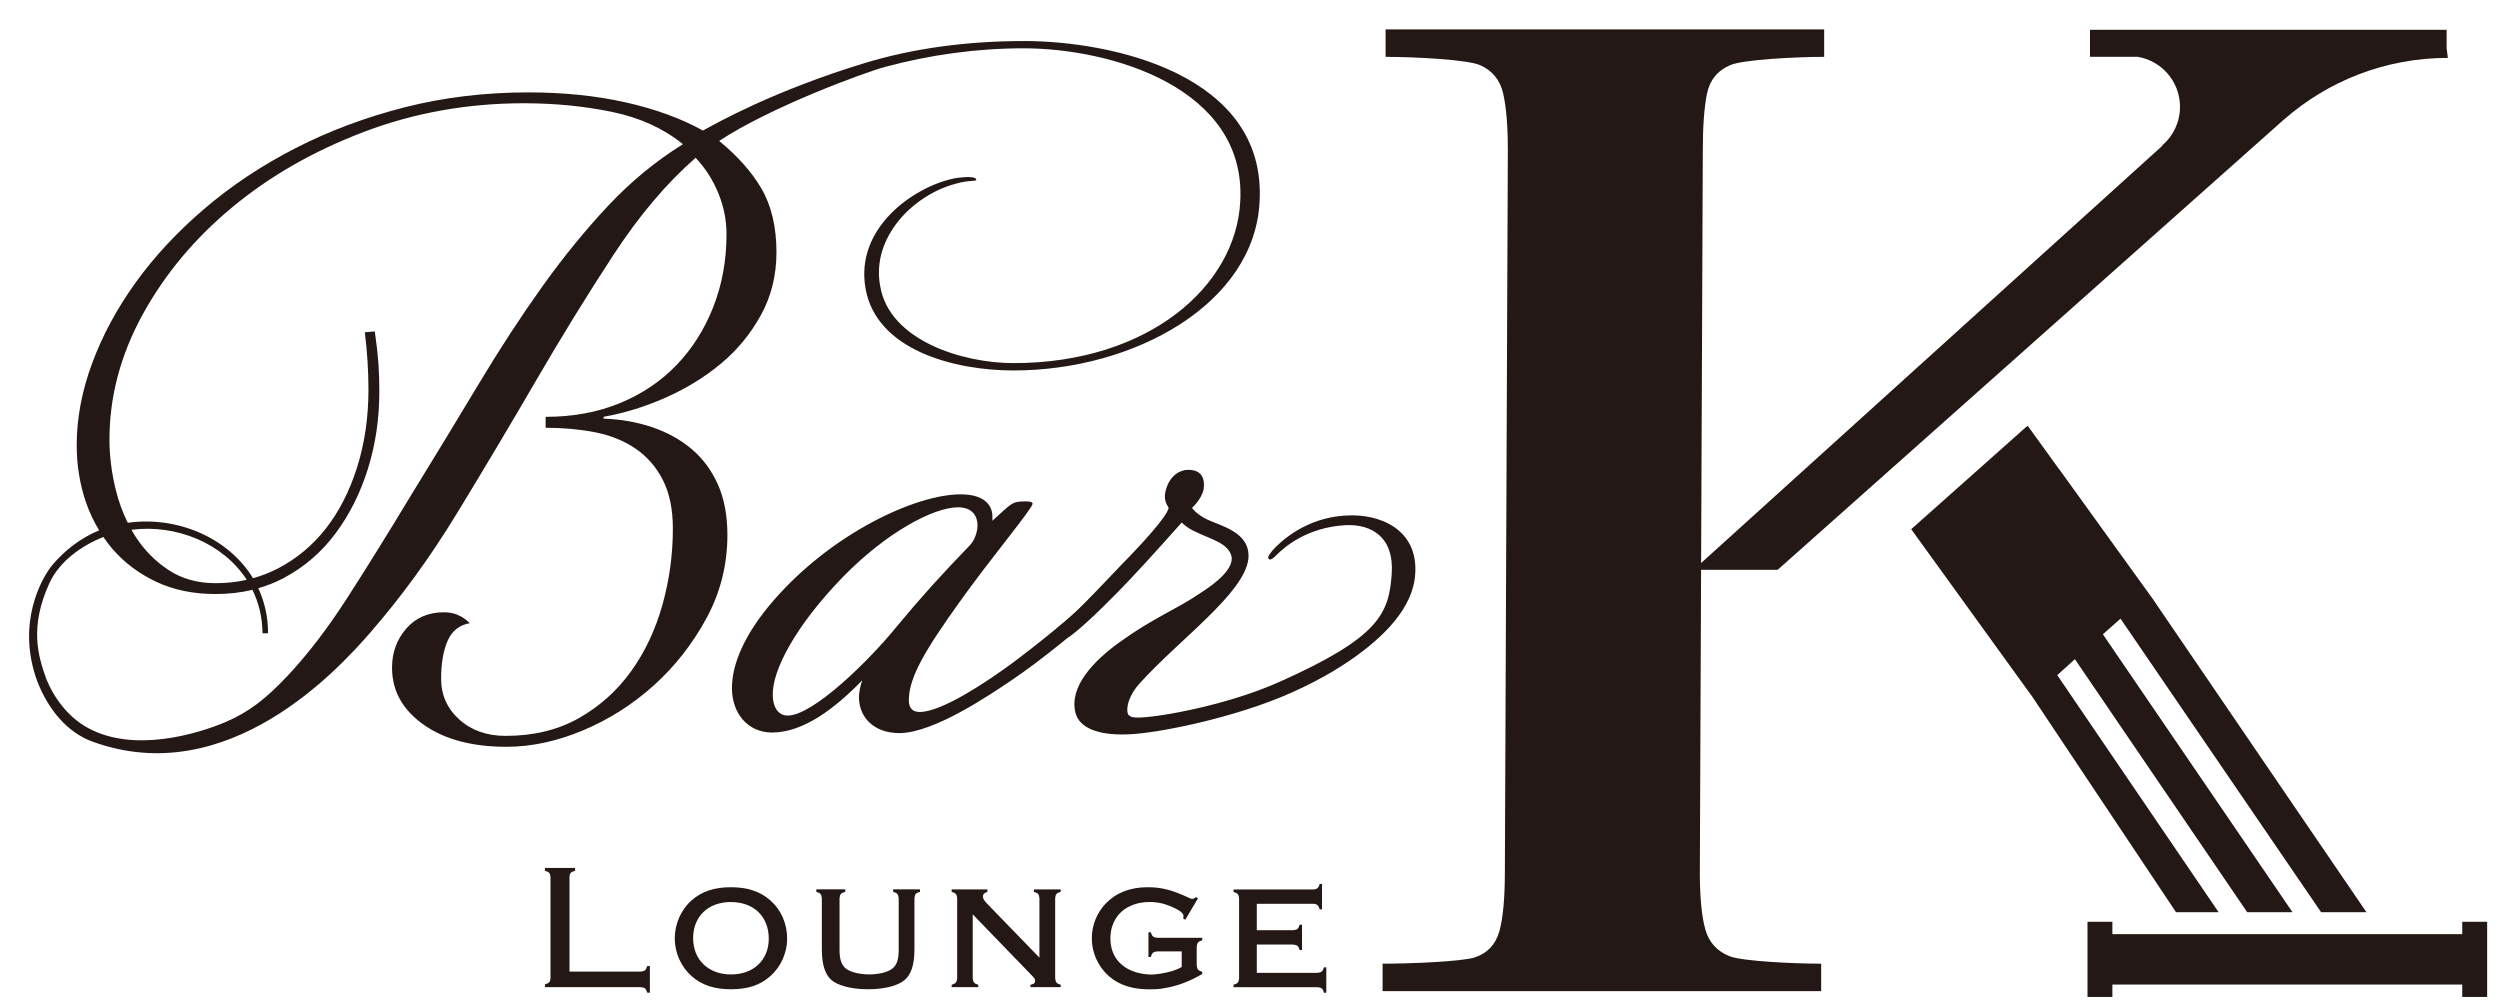
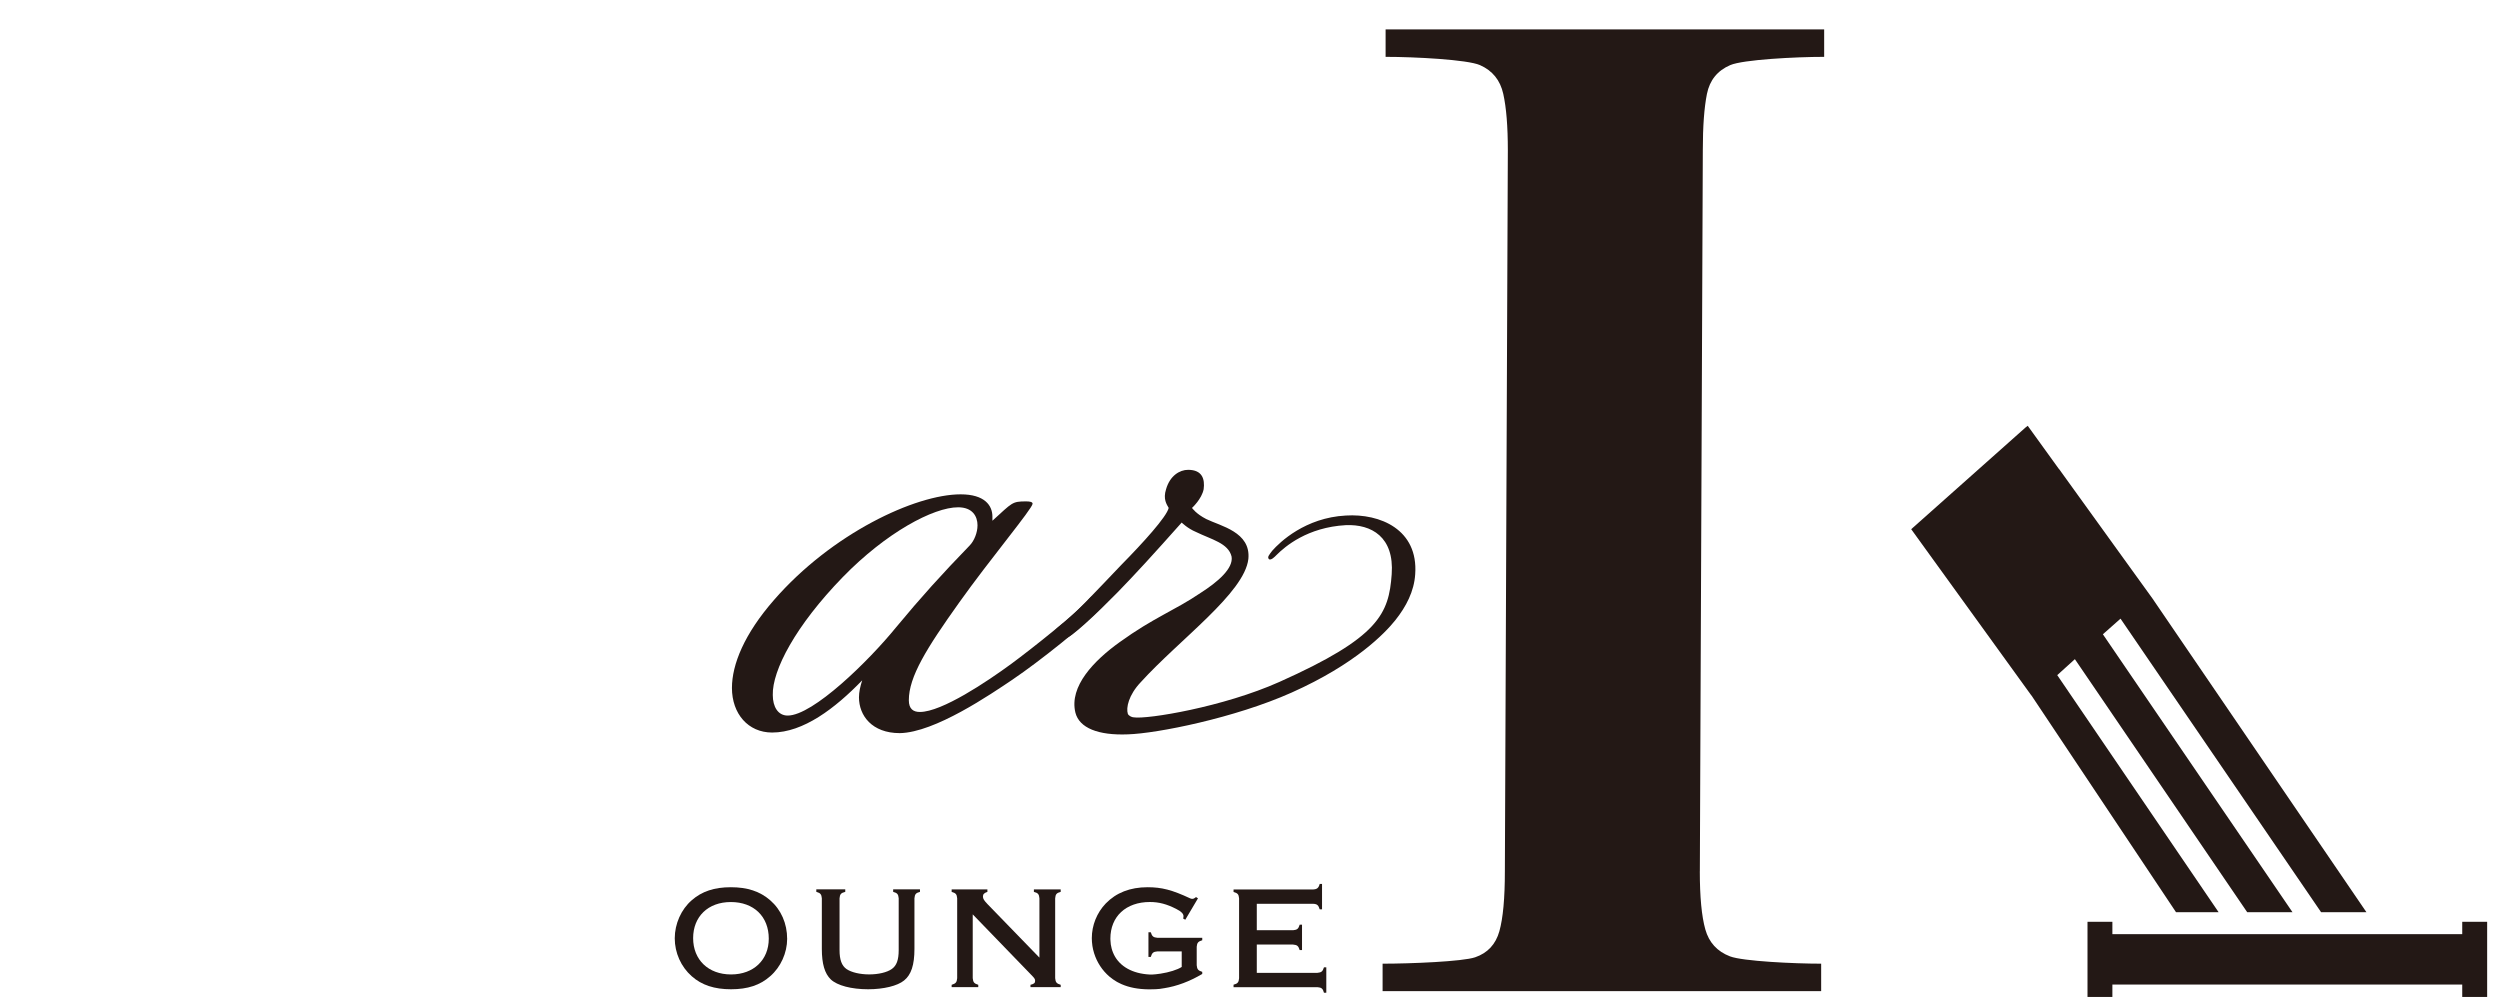
<svg xmlns="http://www.w3.org/2000/svg" id="_レイヤー_1" data-name="レイヤー 1" viewBox="0 0 673.28 270.41">
  <defs>
    <style>
      .cls-1 {
        fill: #231815;
      }
    </style>
  </defs>
  <g>
    <path class="cls-1" d="M457.78,234.64c0,6.9.49,12.11,1.48,15.65.99,3.53,3.2,5.95,6.65,7.27,3.45,1.32,17.32,1.97,24.55,1.97v7.39h-118.11v-7.39c7.55,0,21.55-.57,24.92-1.72,3.36-1.15,5.54-3.49,6.53-7.02.99-3.53,1.48-8.91,1.48-16.14l.8-194.21c0-6.41-.41-11.46-1.23-15.15-.82-3.7-2.92-6.28-6.28-7.76-3.37-1.48-17.53-2.22-25.41-2.22v-7.39h118.11v7.39c-7.72,0-21.84.74-25.29,2.22-3.45,1.48-5.54,4.07-6.28,7.76-.74,3.69-1.11,8.75-1.11,15.15l-.8,194.21Z" />
-     <path class="cls-1" d="M615.1,32.2c11.78-10.34,27.23-16.61,44.14-16.61l-.33-2.6v-4.97h-96.05v7.27h12.79c6.49,1.06,11.45,6.68,11.45,13.48,0,4.15-1.85,7.88-4.78,10.38l.05.08-126.26,114.22h22.64l136.34-121.26Z" />
    <polygon class="cls-1" points="663.11 248.25 663.11 251.58 568.89 251.58 568.89 248.25 562.19 248.25 562.19 268.49 568.89 268.49 568.89 265.15 663.11 265.15 663.11 268.49 669.82 268.49 669.82 248.25 663.11 248.25" />
    <polygon class="cls-1" points="625.1 245.67 637.31 245.67 579.94 161.56 579.95 161.55 570.03 147.81 554.5 126.27 554.48 126.29 546.09 114.67 545.51 115.12 514.71 142.52 547.06 187.28 547.08 187.27 586.03 245.67 597.5 245.67 554.04 181.82 558.79 177.52 605.2 245.67 617.4 245.67 566.33 170.82 571.08 166.61 625.1 245.67" />
  </g>
  <path class="cls-1" d="M272.86,182.91c-6.11,4.11-21.12,14.38-30.54,14.53-7.5,0-10.99-4.74-10.99-9.64,0-1.42.35-3,.87-4.58-7.33,7.58-15.88,14.06-24.26,14.06-6.46,0-10.82-5.06-10.82-12.01,0-6.32,3.32-14.53,11.34-23.7,15.53-17.85,38.04-28.44,50.26-28.44,6.46,0,8.55,3,8.55,6v1.11c5.41-4.9,5.24-5.21,9.08-5.21,1.05,0,1.74.16,1.74.63,0,1.26-11.52,15.01-19.72,26.54-8.9,12.48-13.61,20.06-13.61,26.38,0,2.37,1.22,3.16,2.97,3.16,5.93,0,18.15-8.21,24.61-12.95,5.58-4.11,18.15-14.06,21.29-17.85.52-.47,1.22-.63,1.92-.63,1.05,0,1.92.47,1.92,1.42,0,.47-.35,1.26-1.05,2.05-4.01,4.42-16.75,14.53-23.56,19.12ZM263.26,141.52c0-2.53-1.4-4.9-5.23-4.9-6.63,0-19.37,6.79-31.06,18.8-12.74,13.11-19.02,25.12-18.85,31.76,0,3.16,1.4,5.53,4.01,5.53,6.81,0,21.81-14.69,29.14-23.7,6.81-8.22,12.39-14.38,19.89-22.12,1.22-1.26,2.09-3.48,2.09-5.37Z" />
  <path class="cls-1" d="M362.45,138.84c-10.92.57-17.81,7.18-19.82,9.48-.86,1.15-1.43,1.72-.86,2.3.58.29,1.44-.57,2.01-1.15,2.3-2.3,8.33-7.47,18.67-8.04,6.89-.29,13.07,3.17,12.35,13.21-.77,10.66-3.38,17-30.24,29.01-15.09,6.75-35.62,10.12-39.25,9.54-.52,0-1.4-.47-1.57-.95-.52-1.58.18-5.05,3.49-8.53,10.47-11.53,27.92-24.01,28.97-33.18.7-7.27-7.5-8.85-11.34-10.74-2.79-1.42-3.84-3-3.84-3,0,0,2.62-2.37,3.14-5.05.35-2.69-.35-5.21-4.19-5.21-2.27,0-4.89,1.58-5.93,5.21-.87,2.69.17,4.11.7,5.05-.52,2.37-6.98,9.48-12.74,15.32-6.81,7.11-12.74,13.59-16.93,16.75-3.14,2.37-.52,5.21,3.67,2.05,4.01-3,12.04-11.06,15.71-15.01,4.54-4.74,13.79-15.17,13.79-15.17,0,0,1.57,1.58,3.84,2.53,4.19,2.05,8.73,3,9.6,6.64.52,3.16-3.66,6.79-8.38,9.8-6.98,4.74-12.39,6.48-21.81,13.27-6.81,4.9-13.61,11.85-11.87,18.96,1.05,4.11,6.11,6.16,14.13,5.84,7.82-.24,28.77-4.4,44.1-11.25,17.21-7.68,25.15-16.02,27.91-19.47,2.94-3.68,5.08-7.81,5.37-12.41.86-12.06-9.48-16.37-18.67-15.8Z" />
-   <path class="cls-1" d="M275.87,11.05c-15.08,0-29.71,1.87-43.18,5.99-24.27,7.41-39.5,15.99-43.38,18.12-5.87-3.26-12.81-5.79-20.81-7.59-8-1.79-16.73-2.69-26.19-2.69-11.75,0-22.89,1.35-33.41,4.04s-20.32,6.36-29.37,11.01c-9.06,4.65-17.22,10.08-24.48,16.28-7.26,6.2-13.42,12.81-18.48,19.83-5.06,7.02-8.98,14.28-11.75,21.78-2.78,7.51-4.16,14.85-4.16,22.03,0,5.39.81,10.49,2.45,15.3.93,2.76,2.15,5.3,3.59,7.68-4.86,2.01-9.2,5.28-12.6,9.34-2.78,3.32-9.83,15.58-4.06,31.32,3.02,7.74,8.11,13.78,14.9,16.25,36.39,13.26,66.25-19.6,74.65-29.23,8.4-9.63,16.24-20.4,23.5-32.31,7.26-11.91,14.36-23.82,21.29-35.74,6.93-11.91,13.87-23.17,20.81-33.78,6.93-10.61,14.32-19.34,22.15-26.19,2.61,2.78,4.65,5.96,6.12,9.55,1.47,3.59,2.2,7.26,2.2,11.02,0,7.02-1.19,13.55-3.55,19.58-2.37,6.04-5.67,11.26-9.91,15.67-4.25,4.41-9.34,7.83-15.3,10.28-5.96,2.45-12.61,3.67-19.95,3.67v2.94c4.73,0,9.18.41,13.34,1.22,4.16.82,7.79,2.29,10.89,4.41,3.1,2.12,5.55,4.94,7.34,8.44,1.79,3.51,2.69,7.87,2.69,13.1,0,7.02-.94,13.87-2.82,20.56-1.88,6.69-4.69,12.65-8.44,17.87-3.76,5.22-8.44,9.42-14.07,12.61-5.63,3.18-12.2,4.77-19.7,4.77-5.06,0-9.22-1.47-12.48-4.41-3.27-2.94-4.9-6.61-4.9-11.01,0-4.08.58-7.47,1.74-10.16,1.16-2.69,3.16-4.28,5.99-4.77-1.97-1.96-4.27-2.94-6.9-2.94-4.28,0-7.68,1.47-10.23,4.41-2.55,2.94-3.82,6.45-3.82,10.52,0,6.2,2.82,11.3,8.44,15.3,5.63,4,13.1,6,22.4,6,6.69,0,13.54-1.47,20.56-4.41,7.01-2.94,13.38-6.98,19.09-12.12,5.71-5.14,10.44-11.18,14.2-18.11,3.75-6.93,5.63-14.4,5.63-22.4,0-5.22-.85-9.75-2.55-13.58-1.71-3.83-4.06-7.01-7.06-9.55-3-2.53-6.53-4.49-10.59-5.88-4.06-1.38-8.44-2.16-13.15-2.33v-.49c5.55-.98,11.11-2.69,16.66-5.14s10.54-5.51,14.95-9.18c4.41-3.67,8-8.04,10.78-13.1,2.78-5.06,4.17-10.69,4.17-16.89,0-6.85-1.37-12.61-4.1-17.26-2.61-4.43-6.39-8.67-11.33-12.73,13.82-9.1,38.85-18.36,44.75-19.95,12.04-3.23,24.54-4.99,37.22-4.99,23.52,0,59.99,10.59,58.37,41.14-1.07,22.81-24.62,43.64-61.06,43.64-13.83,0-33.4-6.12-35.9-20.66-2.52-13.1,8.79-24.59,20.28-27.64,3.76-1.09,5.57-.55,5.57-1.09,0-.88-2.69-.88-5.93-.36-11.14,2.33-26.76,13.47-23.88,29.64,2.86,16.52,23.69,22.09,39.85,22.09,32.52,0,65.02-17.97,66.28-45.61,1.79-34.14-39.88-43.11-63.4-43.11ZM163.73,55.47c-6.12,6.53-12.04,13.79-17.75,21.79-5.71,8-11.38,16.69-17.01,26.07-5.63,9.38-11.71,19.38-18.23,29.98-6.2,10.28-11.96,19.54-17.26,27.78-5.31,8.24-10.69,15.26-16.16,21.05-5.47,5.79-10.11,9.56-16.49,12.28-7.58,3.23-24.75,8.44-37.19,1.6-5.2-2.86-9.08-7.87-11.27-13.45-2.04-5.79-4.52-13.62.94-25.52,2.7-5.89,8.61-10.05,14.51-12.45.78,1.13,1.6,2.23,2.5,3.27,3.18,3.67,7.1,6.61,11.75,8.81,4.65,2.2,9.99,3.3,16.03,3.3,3.47,0,6.76-.38,9.88-1.13,1.7,3.46,2.69,7.38,2.71,11.71,0,0,1.5-.03,1.5-.03,0-4.45-.95-8.51-2.63-12.11,2.45-.71,4.8-1.65,7.02-2.84,5.47-2.94,10.07-6.93,13.83-11.99,3.75-5.06,6.65-10.85,8.69-17.38,2.04-6.52,3.06-13.46,3.06-20.8,0-2.61-.08-5.1-.24-7.47-.17-2.36-.49-5.26-.98-8.69l-2.69.25c.33,2.61.57,5.18.73,7.71.16,2.53.25,5.1.25,7.71,0,7.51-1.02,14.48-3.06,20.93-2.04,6.45-4.86,11.96-8.44,16.52-3.59,4.57-7.92,8.16-12.97,10.77-2.12,1.09-4.33,1.94-6.62,2.58-6.66-10.95-20.47-16.79-33.73-14.93-1.35-2.72-2.44-5.65-3.22-8.83-1.14-4.65-1.71-9.18-1.71-13.58,0-11.58,2.98-22.8,8.93-33.66,5.95-10.85,13.99-20.48,24.11-28.88,10.12-8.4,21.95-15.18,35.49-20.32,13.54-5.14,27.9-7.71,43.08-7.71,8.32,0,16.24.78,23.74,2.33,7.5,1.55,13.87,4.45,19.09,8.69-7.34,4.57-14.07,10.12-20.19,16.64ZM35.42,142.67c12.11-1.54,24.68,3.66,31.04,13.48-2.67.6-5.45.91-8.34.91-4.9,0-9.14-1.18-12.73-3.55-3.59-2.36-6.57-5.39-8.93-9.06-.37-.57-.7-1.18-1.04-1.78Z" />
  <g>
-     <path class="cls-1" d="M172.57,261.66c1.06-.1,1.4-.38,1.73-1.49h.72v7.17h-.72c-.29-1.11-.67-1.4-1.73-1.49h-25.8v-.77c1.11-.29,1.4-.63,1.49-1.68v-27.2c-.1-1.06-.39-1.4-1.49-1.68v-.77h8.09v.77c-1.11.29-1.44.63-1.49,1.68v25.46h19.21Z" />
    <path class="cls-1" d="M207.42,242.45c2.94,2.55,4.57,6.26,4.57,10.4,0,3.75-1.73,7.61-4.57,10.06-2.7,2.41-6.07,3.51-10.54,3.51s-7.89-1.11-10.59-3.51c-2.89-2.55-4.57-6.31-4.57-10.21s1.73-7.8,4.57-10.25c2.74-2.41,6.11-3.51,10.54-3.51s7.85,1.11,10.59,3.51ZM186.67,252.66c0,5.82,4.09,9.77,10.21,9.77s10.16-3.95,10.16-9.63c0-5.97-4.04-9.87-10.21-9.87s-10.16,3.95-10.16,9.72Z" />
    <path class="cls-1" d="M240.54,240.19c1.1.29,1.39.63,1.49,1.73v13.96c0,2.65-.57,4.19-1.88,5.1-1.3.91-3.61,1.44-6.06,1.44s-4.77-.53-6.11-1.44c-1.3-.91-1.88-2.51-1.88-5.1v-13.96c.1-1.11.38-1.44,1.54-1.73v-.68h-7.8v.68s.08.02.12.03c1.01.29,1.28.68,1.37,1.7v13.62c0,4.04.77,6.64,2.41,8.23,1.73,1.64,5.54,2.65,10.06,2.65,4.19,0,7.89-.91,9.67-2.36,1.93-1.54,2.8-4.19,2.8-8.52v-13.62c.1-1.11.38-1.44,1.49-1.73v-.68h-7.22v.68Z" />
    <path class="cls-1" d="M261.97,263.44c.1,1.11.39,1.44,1.49,1.78v.63h-7.17v-.63c1.11-.34,1.4-.67,1.49-1.78v-21.52c-.1-1.11-.38-1.4-1.49-1.73v-.67h9.63v.67c-.87.29-1.2.63-1.2,1.25s.29,1.06,1.25,2.07l13.96,14.39v-15.98c-.1-1.11-.38-1.44-1.49-1.73v-.67h7.22v.67c-1.11.29-1.4.63-1.49,1.73v21.52c.1,1.11.38,1.44,1.49,1.78v.63h-8.14v-.63c.96-.24,1.25-.48,1.25-1.06,0-.48-.1-.67-1.2-1.78l-15.6-16.13v17.19Z" />
    <path class="cls-1" d="M323.78,253.19v-.63h-12.08c-1.1-.1-1.44-.38-1.78-1.49h-.63v6.64h.63c.34-1.11.68-1.4,1.78-1.49h6.55v4.19c-1.13.75-3.43,1.46-5.67,1.8-2.06.3-2.6.29-3.85.17-4.38-.44-7.65-2.52-8.99-5.87-.15-.36-.27-.73-.37-1.12-.09-.34-.16-.7-.22-1.06-.05-.35-.08-.72-.09-1.09-.01-.15-.02-.29-.02-.45,0-5.97,4.19-9.87,10.64-9.87,2.46,0,4.57.57,7.12,1.88,1.35.67,1.93,1.3,1.93,1.93,0,.19,0,.34-.1.63l.58.34,3.42-5.77-.53-.34c-.48.39-.72.48-1.01.48-.19,0-.39-.05-.58-.14-4.86-2.27-7.65-2.99-11.45-2.99-4.72,0-8.47,1.49-11.27,4.38-2.4,2.51-3.75,5.88-3.75,9.34,0,.34.02.67.04,1.01.03.36.07.72.12,1.08.05.32.11.63.18.94.08.35.17.69.28,1.03.76,2.43,2.2,4.65,4.14,6.3.29.24.59.47.89.69.31.22.63.43.96.62.13.08.26.15.39.22.33.18.66.34,1,.49,2.07.91,4.47,1.37,7.28,1.4.1,0,.2,0,.31,0,2.58,0,3.37-.22,3.9-.31h.02s0,0,0,0c3.42-.54,6.81-1.81,10.23-3.83v-.57c-1.1-.34-1.39-.68-1.49-1.78v-5c.1-1.06.39-1.4,1.49-1.73Z" />
    <path class="cls-1" d="M338.46,262h16.32c1.11-.1,1.44-.38,1.78-1.49h.63v6.84h-.63c-.29-1.11-.67-1.4-1.73-1.49h-22.62v-.67c1.11-.29,1.4-.63,1.49-1.73v-21.52c-.1-1.11-.38-1.4-1.49-1.73v-.67h21.42c1.06-.05,1.49-.39,1.78-1.49h.63v6.84h-.63c-.34-1.11-.67-1.44-1.78-1.49h-15.16v7.12h9.77c1.11-.1,1.44-.38,1.78-1.49h.63v6.84h-.63c-.34-1.11-.67-1.4-1.78-1.49h-9.77v7.65Z" />
  </g>
</svg>